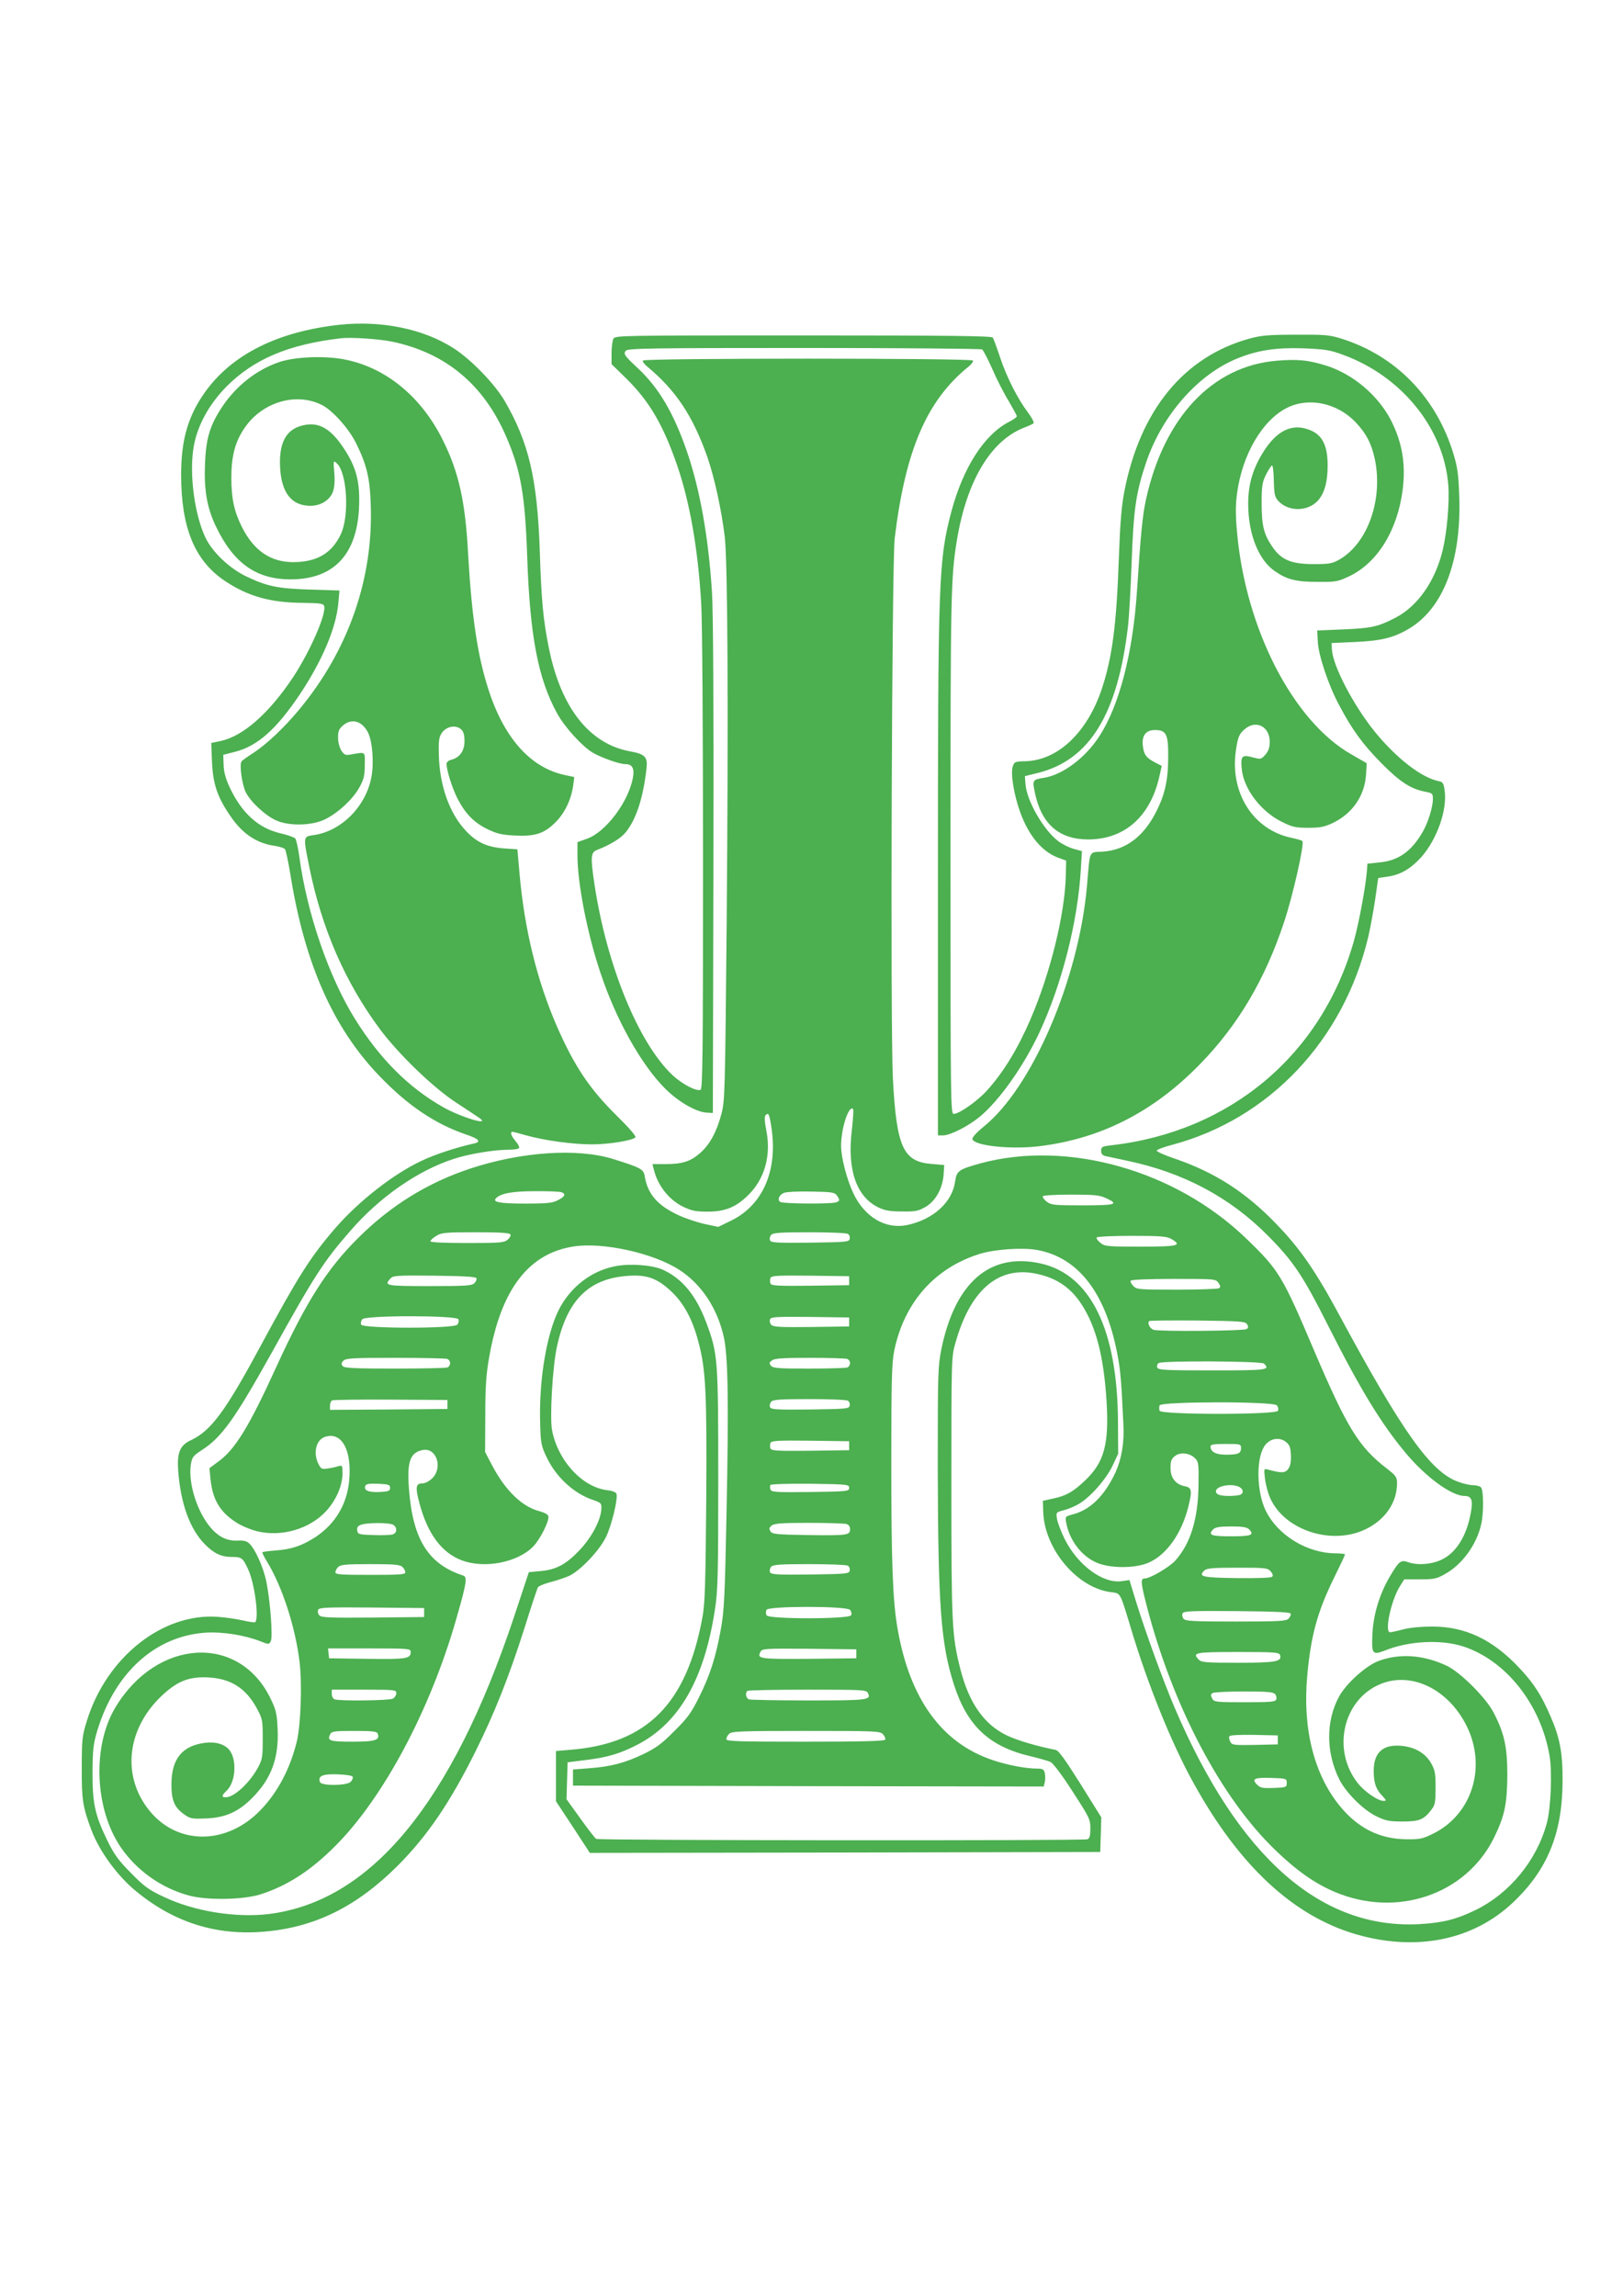
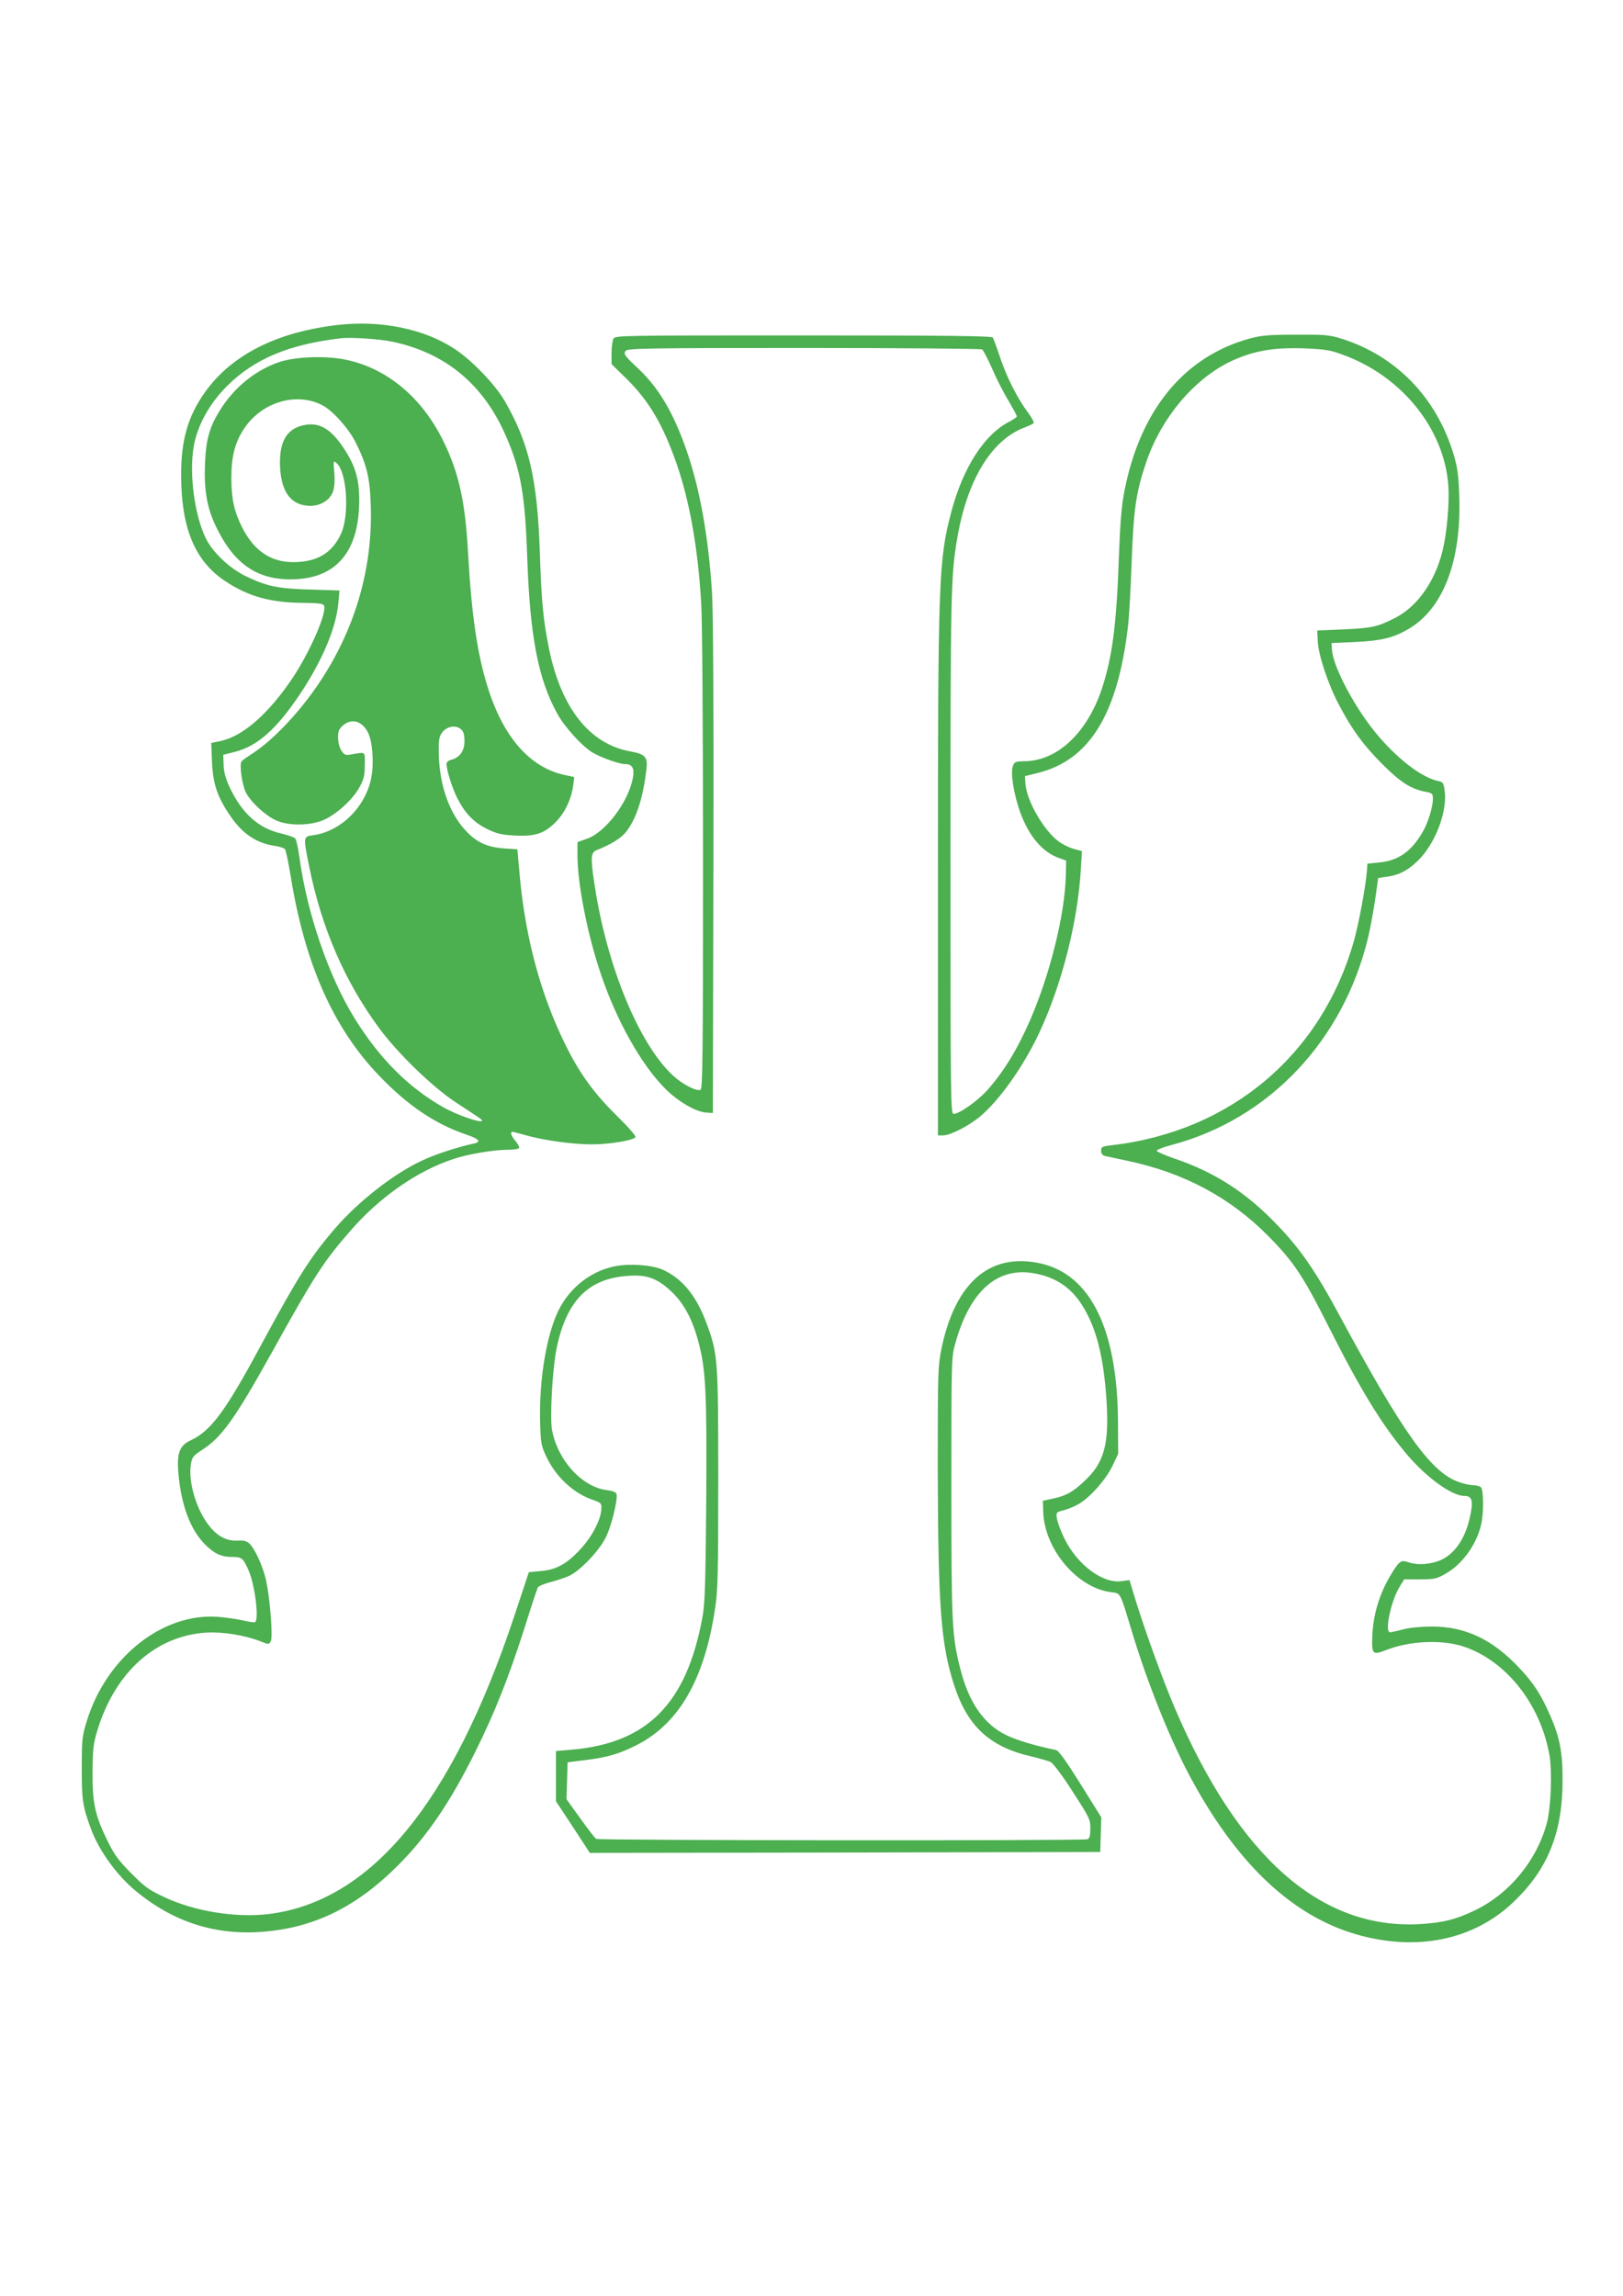
<svg xmlns="http://www.w3.org/2000/svg" version="1.0" width="905pt" height="1280pt" viewBox="0 0 905 1280" preserveAspectRatio="xMidYMid meet">
  <g transform="translate(0,1280) scale(0.1,-0.1)" fill="#4caf50" stroke="none">
    <path d="M1890 10989 c-343 -38 -597 -166 -746 -374 -96 -135 -134 -266 -134 -463 0 -294 76 -478 243 -590 130 -87 255 -122 438 -123 89 -1 112 -4 116 -16 16 -41 -78 -255 -173 -399 -134 -201 -278 -328 -403 -355 l-53 -11 4 -107 c6 -123 30 -195 103 -301 67 -99 147 -152 249 -166 25 -4 50 -12 55 -18 5 -6 19 -72 31 -146 79 -492 238 -851 495 -1118 158 -165 311 -268 484 -327 72 -24 87 -41 44 -50 -95 -21 -218 -61 -289 -95 -160 -74 -357 -229 -487 -380 -137 -159 -204 -265 -412 -650 -198 -368 -278 -476 -390 -529 -63 -29 -79 -70 -71 -176 14 -179 65 -320 148 -404 51 -52 92 -71 150 -71 56 0 62 -5 92 -70 37 -80 62 -279 38 -294 -4 -2 -34 2 -67 10 -33 7 -96 17 -140 20 -309 23 -622 -226 -731 -581 -26 -83 -28 -104 -28 -260 -1 -177 5 -218 53 -346 45 -120 146 -258 250 -343 213 -175 448 -248 715 -225 282 24 514 139 742 366 165 165 292 351 434 636 107 215 186 413 275 692 36 116 70 217 74 225 4 7 36 21 72 30 35 9 82 25 104 35 62 30 167 140 204 216 32 66 68 215 58 242 -3 8 -24 16 -50 19 -140 16 -277 165 -309 336 -13 72 3 351 27 462 56 261 177 382 396 397 104 8 162 -13 238 -83 72 -66 122 -157 155 -284 42 -154 48 -286 44 -890 -4 -459 -7 -571 -21 -645 -88 -483 -308 -705 -734 -740 l-83 -7 0 -140 0 -140 95 -144 94 -144 1423 2 1423 3 3 96 3 97 -116 186 c-84 134 -122 187 -138 190 -110 22 -214 53 -273 81 -127 61 -211 181 -259 370 -47 185 -50 243 -50 1015 0 724 0 725 23 805 81 287 232 421 434 387 120 -21 205 -75 269 -174 81 -125 123 -289 139 -536 15 -243 -12 -345 -122 -448 -65 -62 -105 -84 -178 -99 l-55 -12 2 -59 c5 -207 187 -425 375 -450 58 -8 51 6 114 -202 93 -311 228 -645 349 -862 254 -461 556 -742 907 -844 336 -97 652 -33 874 177 193 182 276 386 277 677 1 157 -15 242 -67 361 -51 118 -92 183 -174 270 -149 159 -301 231 -487 231 -60 0 -124 -6 -161 -16 -34 -9 -67 -16 -73 -16 -32 0 5 175 54 255 l25 40 87 0 c79 0 94 3 141 30 94 51 176 164 201 276 15 62 14 192 -1 207 -7 7 -27 12 -45 12 -18 0 -56 9 -85 20 -151 56 -308 276 -658 925 -135 251 -222 376 -353 511 -170 177 -343 288 -565 364 -57 19 -103 40 -102 45 1 6 39 20 84 32 543 144 958 583 1095 1158 12 50 29 144 39 210 l17 120 54 8 c70 10 126 43 185 107 89 100 148 267 131 376 -5 37 -10 45 -33 49 -97 20 -237 129 -358 278 -119 148 -231 364 -237 454 l-2 38 135 6 c143 7 210 23 295 73 192 113 294 377 282 736 -4 119 -9 161 -31 235 -95 318 -321 551 -626 647 -68 21 -93 23 -255 22 -153 0 -192 -4 -259 -22 -364 -101 -608 -398 -696 -849 -16 -80 -24 -176 -31 -368 -13 -379 -37 -559 -95 -735 -82 -245 -246 -400 -428 -404 -56 -1 -60 -3 -69 -30 -13 -38 7 -160 43 -258 47 -127 119 -214 206 -248 l49 -18 -2 -84 c-5 -215 -87 -546 -198 -803 -71 -164 -150 -293 -241 -394 -53 -59 -155 -131 -186 -131 -17 0 -18 47 -18 1449 0 1453 2 1544 36 1751 55 330 189 554 375 626 24 9 48 20 52 24 5 4 -9 31 -30 59 -58 77 -118 194 -156 307 -18 55 -37 105 -41 112 -5 9 -243 12 -1056 12 -1027 0 -1050 0 -1060 -19 -5 -11 -10 -47 -10 -80 l0 -61 84 -82 c127 -126 203 -256 280 -477 72 -208 118 -469 136 -775 6 -106 10 -689 10 -1442 0 -1086 -2 -1265 -14 -1270 -24 -9 -102 32 -155 81 -190 178 -368 612 -436 1064 -23 152 -21 179 13 192 77 30 135 66 162 100 58 73 96 189 115 355 7 64 -8 80 -91 95 -227 41 -386 243 -453 574 -32 158 -42 262 -51 540 -14 407 -61 607 -196 840 -55 94 -187 231 -284 293 -168 109 -406 157 -640 131z m298 -94 c298 -63 509 -239 634 -528 82 -189 106 -325 118 -677 15 -437 61 -676 167 -868 41 -75 140 -184 198 -218 50 -29 149 -64 181 -64 40 0 53 -23 43 -77 -25 -134 -152 -303 -256 -339 l-53 -19 0 -74 c0 -155 54 -433 127 -651 87 -264 230 -519 365 -652 73 -72 172 -129 230 -131 l33 -2 3 1370 c2 902 -1 1426 -8 1535 -20 309 -67 573 -141 787 -73 211 -155 350 -271 459 -77 72 -83 81 -68 99 11 13 147 15 994 15 539 0 986 -4 992 -8 7 -4 32 -53 57 -109 24 -56 65 -136 91 -178 25 -43 46 -81 46 -86 0 -5 -19 -18 -42 -30 -139 -71 -257 -254 -323 -501 -71 -268 -75 -374 -75 -2035 l0 -1443 28 0 c40 0 139 50 204 103 109 90 243 278 333 469 126 270 215 619 232 913 l6 100 -44 12 c-24 6 -63 25 -86 42 -82 60 -179 227 -185 322 l-3 42 73 18 c288 72 445 328 502 819 6 52 15 210 20 350 11 304 24 393 82 565 90 263 290 490 511 578 112 45 213 60 366 55 118 -5 147 -9 217 -35 330 -119 567 -413 590 -730 7 -98 -8 -264 -32 -363 -42 -171 -139 -309 -261 -373 -99 -51 -132 -59 -293 -66 l-145 -6 3 -60 c3 -76 59 -244 118 -354 75 -142 134 -222 239 -328 104 -105 164 -143 248 -158 34 -7 37 -10 37 -39 0 -45 -27 -133 -57 -184 -62 -108 -135 -160 -240 -170 l-68 -7 -3 -40 c-6 -82 -44 -289 -72 -389 -179 -635 -687 -1064 -1352 -1141 -53 -6 -58 -9 -58 -31 0 -16 7 -25 23 -29 12 -3 67 -14 121 -26 315 -66 574 -204 786 -418 142 -143 195 -222 338 -506 177 -351 296 -546 434 -710 110 -131 253 -235 324 -235 40 0 49 -24 35 -95 -23 -129 -82 -223 -164 -261 -57 -26 -132 -32 -186 -13 -40 14 -50 6 -101 -80 -57 -97 -91 -208 -97 -316 -6 -117 -1 -124 69 -97 133 54 313 63 437 23 238 -78 431 -321 481 -607 16 -90 8 -296 -15 -379 -57 -209 -208 -392 -400 -485 -106 -51 -178 -69 -306 -77 -553 -32 -1012 372 -1368 1204 -66 155 -162 419 -217 596 l-36 118 -42 -6 c-105 -16 -247 89 -320 236 -20 41 -39 91 -42 111 -6 36 -6 37 37 48 24 6 62 22 84 35 64 37 152 137 188 212 l32 68 -1 180 c-3 513 -153 819 -431 881 -283 63 -477 -105 -554 -478 -19 -98 -20 -132 -20 -663 2 -769 17 -978 90 -1206 74 -231 197 -346 426 -400 50 -12 101 -26 114 -33 13 -6 66 -76 122 -164 94 -145 99 -155 99 -206 0 -40 -4 -55 -16 -60 -23 -9 -2727 -7 -2740 2 -6 4 -46 55 -88 114 l-77 107 3 103 3 103 96 12 c126 15 196 36 293 86 234 121 374 366 433 757 16 100 18 195 18 725 0 677 -2 697 -68 875 -57 150 -134 243 -243 292 -60 26 -185 35 -267 18 -144 -29 -268 -134 -326 -275 -61 -146 -96 -383 -89 -603 3 -107 6 -123 35 -184 52 -111 151 -203 256 -239 51 -18 52 -19 50 -55 -4 -62 -57 -160 -124 -229 -73 -77 -130 -107 -216 -114 l-64 -6 -83 -250 c-347 -1040 -799 -1586 -1368 -1656 -184 -22 -416 15 -585 96 -84 39 -108 57 -183 133 -71 72 -94 104 -132 182 -68 140 -83 207 -82 380 1 128 4 156 27 233 99 325 326 528 608 545 93 5 213 -14 300 -48 48 -19 49 -19 59 0 12 23 -3 227 -25 333 -16 79 -63 183 -95 212 -15 14 -33 18 -65 16 -57 -3 -106 20 -151 73 -75 88 -125 247 -110 350 7 42 12 49 59 80 112 71 185 173 389 539 242 436 291 512 440 683 163 189 377 338 578 403 80 27 226 51 302 51 31 0 59 4 62 9 4 5 -5 23 -19 39 -25 29 -32 52 -17 52 4 0 38 -9 77 -20 100 -28 258 -50 366 -50 94 0 224 21 242 39 6 6 -35 53 -106 123 -149 147 -235 275 -332 497 -111 255 -181 542 -208 851 l-12 135 -75 5 c-94 7 -153 34 -213 99 -91 97 -146 252 -150 423 -2 84 1 100 19 125 26 34 76 43 105 17 14 -12 19 -31 19 -66 0 -55 -27 -92 -74 -104 -15 -3 -26 -13 -26 -23 0 -35 31 -133 60 -191 43 -84 91 -135 167 -172 53 -26 80 -32 149 -36 117 -6 165 9 230 72 54 54 89 127 101 211 l5 43 -52 11 c-193 41 -341 208 -428 482 -60 188 -92 405 -112 754 -15 287 -52 453 -140 630 -120 243 -318 406 -549 451 -113 22 -281 15 -368 -16 -124 -43 -235 -131 -312 -245 -71 -107 -92 -176 -98 -321 -6 -145 11 -245 61 -349 98 -205 225 -295 416 -295 253 0 384 152 383 445 0 116 -23 191 -87 287 -72 109 -138 147 -225 127 -96 -21 -137 -98 -129 -238 8 -140 65 -211 169 -211 58 0 109 32 126 80 8 23 11 60 7 105 -6 69 -5 69 14 52 57 -52 71 -287 24 -392 -50 -109 -134 -159 -269 -159 -125 1 -217 64 -283 194 -44 87 -60 160 -60 276 0 122 21 202 75 280 99 144 289 199 432 125 57 -29 146 -128 186 -207 60 -120 79 -194 84 -340 17 -417 -124 -821 -402 -1154 -84 -100 -177 -188 -250 -236 -33 -21 -64 -43 -68 -49 -13 -17 2 -126 23 -171 26 -53 107 -129 168 -157 71 -33 198 -31 272 4 72 34 159 114 195 181 24 44 29 65 29 123 1 78 7 73 -76 59 -32 -6 -38 -3 -55 22 -10 17 -18 46 -18 72 0 36 5 48 28 68 48 41 106 25 139 -40 25 -49 34 -169 19 -248 -30 -164 -169 -303 -323 -324 -58 -8 -58 -7 -23 -179 69 -342 200 -642 393 -902 106 -142 298 -327 427 -411 61 -40 119 -78 130 -86 61 -45 -106 6 -205 62 -193 110 -352 269 -491 492 -146 235 -268 591 -310 905 -7 50 -17 95 -23 101 -6 6 -42 19 -81 28 -125 29 -217 113 -285 258 -21 46 -32 83 -33 123 l-2 57 67 17 c124 32 229 125 360 320 126 189 203 372 215 512 l6 67 -164 5 c-183 6 -240 18 -359 75 -92 45 -185 134 -223 212 -62 128 -93 359 -67 509 20 117 85 237 184 337 152 152 345 234 636 268 58 7 217 -4 288 -19z" />
-     <path d="M3585 10790 c-3 -5 7 -20 22 -32 163 -135 257 -278 338 -508 38 -111 77 -286 96 -440 17 -137 21 -992 11 -2155 -9 -964 -10 -992 -30 -1068 -27 -100 -65 -169 -119 -216 -52 -46 -99 -61 -193 -61 l-72 0 7 -27 c21 -91 84 -171 163 -210 48 -23 70 -28 137 -28 98 0 158 24 227 92 91 89 128 219 102 355 -11 56 -12 84 -5 91 16 16 21 6 31 -59 40 -243 -43 -441 -223 -529 l-72 -35 -75 16 c-41 9 -107 31 -146 49 -117 54 -172 117 -189 217 -6 40 -21 48 -178 97 -199 61 -511 40 -795 -54 -236 -78 -442 -205 -623 -385 -176 -174 -291 -356 -458 -720 -153 -336 -231 -463 -327 -531 l-46 -34 6 -64 c12 -110 51 -178 139 -236 29 -20 82 -42 121 -52 137 -33 294 13 386 114 55 61 90 141 90 210 0 42 -1 45 -23 39 -12 -4 -38 -10 -59 -13 -33 -5 -38 -3 -52 25 -31 60 -14 134 35 151 94 32 152 -72 136 -244 -12 -131 -77 -240 -186 -313 -75 -49 -135 -70 -225 -76 -38 -3 -70 -7 -73 -10 -2 -2 10 -27 27 -54 84 -138 158 -365 181 -562 14 -126 6 -348 -16 -439 -37 -151 -106 -283 -202 -382 -180 -188 -442 -198 -602 -24 -175 192 -153 470 53 663 87 81 151 106 261 100 122 -7 206 -60 266 -170 33 -61 34 -67 34 -173 0 -101 -2 -114 -27 -160 -47 -86 -133 -165 -179 -165 -25 0 -24 10 6 38 48 46 57 166 17 222 -26 35 -77 51 -137 44 -128 -16 -188 -88 -189 -229 -1 -92 17 -134 75 -173 31 -22 43 -23 120 -20 106 5 177 36 254 113 108 108 151 224 143 387 -4 88 -9 106 -42 174 -177 356 -632 328 -862 -54 -130 -215 -117 -565 29 -780 89 -130 225 -227 378 -269 100 -28 301 -25 399 5 149 47 282 132 421 272 268 269 527 755 672 1260 59 205 64 238 40 246 -193 63 -280 199 -302 476 -13 158 5 210 76 224 76 15 114 -96 54 -157 -18 -17 -40 -29 -56 -29 -37 0 -40 -22 -16 -111 45 -170 124 -276 236 -318 127 -48 311 -12 398 77 39 40 90 142 85 168 -2 11 -21 21 -50 29 -95 24 -188 113 -261 250 l-42 80 1 205 c0 162 5 230 22 325 66 377 219 577 471 616 164 25 444 -37 588 -130 123 -79 212 -213 248 -371 25 -105 29 -364 16 -995 -9 -453 -13 -535 -31 -635 -28 -157 -61 -260 -122 -382 -43 -87 -65 -117 -138 -189 -69 -70 -102 -94 -170 -127 -104 -50 -183 -71 -303 -80 l-92 -7 0 -45 0 -45 1312 -3 1313 -2 6 25 c3 14 3 36 0 50 -5 21 -12 25 -44 25 -61 0 -162 19 -243 46 -286 94 -466 341 -534 734 -27 153 -35 367 -35 928 0 456 3 555 16 620 55 270 226 464 479 542 86 26 239 36 320 21 235 -44 388 -250 450 -605 14 -81 18 -133 29 -365 6 -104 -10 -195 -44 -270 -61 -130 -139 -207 -235 -233 -45 -12 -46 -13 -40 -46 18 -98 84 -186 168 -223 75 -34 219 -34 294 0 98 44 180 159 218 306 24 94 21 112 -18 119 -52 10 -80 47 -80 102 0 38 5 51 24 66 29 24 83 18 113 -12 19 -19 21 -32 19 -148 -2 -191 -45 -328 -129 -422 -33 -37 -141 -100 -170 -100 -25 0 -24 -20 10 -152 146 -562 415 -1072 718 -1363 118 -114 218 -184 327 -231 347 -149 735 -18 892 301 59 121 73 187 74 350 0 156 -17 234 -78 350 -43 82 -184 222 -259 258 -129 61 -263 71 -381 27 -71 -27 -180 -125 -220 -198 -74 -136 -74 -311 1 -462 37 -74 133 -170 207 -206 52 -25 71 -29 147 -29 94 0 119 11 162 69 18 23 21 42 21 119 0 80 -3 98 -25 137 -30 53 -84 87 -157 96 -108 13 -163 -33 -163 -138 0 -68 12 -103 48 -140 24 -26 24 -28 6 -28 -30 0 -106 52 -142 98 -146 183 -85 462 120 551 174 76 384 -24 487 -233 112 -228 29 -492 -188 -599 -59 -29 -74 -32 -151 -31 -147 2 -266 61 -367 183 -145 176 -210 431 -184 724 20 226 56 360 151 553 33 67 60 124 60 128 0 3 -24 6 -52 6 -162 1 -326 103 -392 242 -48 103 -52 276 -9 350 26 46 82 60 121 31 22 -17 28 -29 30 -72 2 -37 -2 -61 -13 -78 -17 -26 -38 -27 -114 -6 -24 6 -24 6 -17 -53 4 -32 17 -81 30 -109 82 -178 344 -262 532 -170 109 53 174 149 174 256 0 34 -6 42 -57 82 -156 120 -221 226 -403 652 -181 426 -197 453 -384 633 -393 378 -992 547 -1476 417 -123 -34 -136 -42 -144 -101 -16 -117 -122 -213 -269 -244 -119 -24 -235 44 -298 176 -37 78 -69 201 -69 266 0 98 43 229 67 205 3 -4 0 -56 -7 -117 -27 -221 25 -371 147 -431 38 -18 65 -23 133 -23 75 -1 90 2 132 26 56 33 95 105 100 183 l3 50 -70 6 c-159 12 -196 94 -216 474 -15 288 -6 2882 10 3015 60 492 179 769 414 958 15 12 25 27 22 32 -8 14 -1832 14 -1840 0z m-457 -4636 c30 -9 24 -25 -19 -46 -28 -15 -61 -18 -179 -18 -144 0 -186 8 -164 30 27 27 92 39 214 39 69 1 135 -2 148 -5z m1538 -18 c19 -27 18 -33 -8 -40 -36 -9 -291 -7 -307 3 -18 12 -7 39 21 51 13 5 81 9 151 7 114 -2 130 -4 143 -21z m1502 -16 c74 -34 54 -40 -132 -40 -160 0 -175 2 -200 21 -14 11 -24 25 -21 30 4 5 75 9 158 9 128 0 159 -3 195 -20z m-3322 -202 c4 -6 -3 -19 -16 -30 -20 -16 -43 -18 -226 -18 -131 0 -204 4 -204 10 0 6 15 19 33 30 29 18 50 20 219 20 131 0 189 -3 194 -12z m1882 3 c8 -5 12 -17 10 -27 -3 -18 -17 -19 -221 -22 -188 -2 -218 0 -223 13 -4 8 -1 22 6 30 10 12 48 15 214 15 110 0 207 -4 214 -9z m1803 -28 c63 -37 41 -43 -170 -43 -186 0 -200 1 -225 21 -14 11 -24 25 -21 30 4 5 91 9 197 9 161 0 194 -3 219 -17z m-3874 -219 c2 -7 -3 -19 -12 -28 -14 -14 -48 -16 -251 -16 -244 0 -254 2 -217 42 15 17 34 18 246 16 161 -2 231 -6 234 -14z m2078 -14 l0 -25 -216 -3 c-186 -2 -218 0 -223 13 -3 8 -3 22 0 30 5 13 37 15 223 13 l216 -3 0 -25z m2059 -12 c12 -17 13 -24 3 -30 -6 -4 -112 -8 -234 -8 -211 0 -224 1 -243 20 -12 12 -18 25 -15 30 4 6 101 10 240 10 230 0 234 0 249 -22z m-4238 -203 c4 -8 1 -22 -6 -30 -19 -23 -528 -22 -536 0 -4 8 -1 22 6 30 19 23 528 22 536 0z m2179 -15 l0 -25 -211 -3 c-178 -2 -213 0 -224 13 -7 8 -10 22 -6 30 5 13 35 15 223 13 l218 -3 0 -25z m2219 -13 c8 -14 8 -20 -4 -27 -16 -10 -480 -14 -517 -4 -20 6 -37 37 -25 49 3 3 125 4 270 3 241 -3 266 -5 276 -21z m-4460 -193 c9 -3 16 -14 16 -24 0 -10 -7 -21 -16 -24 -9 -3 -141 -6 -294 -6 -225 0 -280 3 -289 14 -9 11 -8 18 4 30 14 14 52 16 290 16 150 0 280 -3 289 -6z m2230 0 c9 -3 16 -14 16 -24 0 -10 -7 -21 -16 -24 -9 -3 -105 -6 -214 -6 -169 0 -199 2 -211 16 -11 14 -10 18 6 30 14 11 63 14 211 14 106 0 199 -3 208 -6z m2324 -26 c36 -36 20 -38 -288 -38 -266 0 -301 2 -307 16 -3 9 0 20 8 25 23 14 573 11 587 -3z m-4553 -228 l0 -25 -327 -3 -328 -2 0 24 c0 13 6 27 13 29 6 3 154 5 327 4 l315 -2 0 -25z m2233 21 c8 -5 12 -17 10 -27 -3 -18 -17 -19 -221 -22 -188 -2 -218 0 -223 13 -4 8 -1 22 6 30 10 12 48 15 214 15 110 0 207 -4 214 -9z m2392 -26 c7 -8 10 -22 6 -30 -8 -23 -651 -23 -660 0 -3 8 -3 22 0 30 9 22 635 23 654 0z m-2385 -225 l0 -25 -216 -3 c-186 -2 -218 0 -223 13 -3 8 -3 22 0 30 5 13 37 15 223 13 l216 -3 0 -25z m2185 -14 c0 -29 -16 -36 -85 -36 -55 0 -85 16 -85 46 0 11 18 14 85 14 83 0 85 -1 85 -24z m-4745 -221 c0 -17 -8 -20 -58 -23 -61 -3 -90 9 -80 34 4 11 21 14 72 12 58 -3 66 -5 66 -23z m2560 0 c0 -19 -8 -20 -216 -23 -192 -2 -217 -1 -223 14 -3 9 -3 20 0 25 3 5 96 8 222 7 209 -3 217 -4 217 -23z m2176 5 c23 -13 25 -36 3 -44 -9 -3 -35 -6 -59 -6 -52 0 -75 8 -75 26 0 30 88 46 131 24z m-4720 -210 c26 -15 24 -48 -3 -55 -13 -3 -61 -5 -108 -3 -80 3 -85 4 -88 26 -2 16 3 25 20 31 32 13 155 13 179 1z m2527 4 c15 -4 22 -14 22 -30 0 -33 -16 -35 -239 -32 -174 3 -195 5 -205 21 -9 15 -7 21 8 33 16 11 59 14 205 14 102 0 196 -3 209 -6z m2247 -30 c31 -32 12 -39 -100 -39 -112 0 -131 7 -100 39 13 12 36 16 100 16 64 0 87 -4 100 -16z m-4721 -210 c9 -8 16 -22 16 -30 0 -12 -33 -14 -195 -14 -162 0 -195 2 -195 14 0 8 7 22 16 30 13 13 44 16 179 16 135 0 166 -3 179 -16z m2484 7 c8 -5 12 -17 10 -27 -3 -18 -17 -19 -221 -22 -188 -2 -218 0 -223 13 -4 8 -1 22 6 30 10 12 48 15 214 15 110 0 207 -4 214 -9z m2357 -31 c12 -14 15 -24 9 -30 -7 -7 -83 -9 -199 -8 -194 3 -214 8 -180 42 14 13 43 16 184 16 156 0 169 -1 186 -20z m-4720 -230 l0 -25 -286 -3 c-245 -2 -288 0 -299 13 -7 8 -10 22 -6 30 5 13 43 15 298 13 l293 -3 0 -25z m2375 15 c7 -8 10 -22 6 -30 -8 -22 -464 -23 -472 0 -4 8 -4 22 0 30 8 22 447 22 466 0z m2457 -21 c2 -7 -3 -19 -12 -28 -14 -14 -52 -16 -294 -16 -234 0 -281 2 -291 15 -7 8 -10 22 -6 30 5 13 44 15 302 13 211 -2 298 -6 301 -14z m-4907 -213 c0 -38 -19 -42 -241 -39 l-214 3 -3 28 -3 27 230 0 c219 0 231 -1 231 -19z m2485 -11 l0 -25 -264 -3 c-277 -2 -292 0 -270 40 9 17 27 18 272 16 l262 -3 0 -25z m2362 -6 c14 -37 -21 -44 -233 -44 -171 0 -205 2 -218 16 -41 41 -25 44 221 44 198 0 224 -2 230 -16z m-4927 -214 c0 -10 -9 -24 -19 -30 -21 -11 -298 -14 -325 -4 -9 3 -16 17 -16 30 l0 24 180 0 c172 0 180 -1 180 -20z m2629 2 c21 -40 1 -42 -330 -42 -175 0 -324 3 -333 6 -16 6 -22 35 -9 47 3 4 154 7 334 7 309 0 329 -1 338 -18z m2271 -7 c7 -8 10 -22 6 -30 -4 -13 -33 -15 -175 -15 -163 0 -171 1 -182 21 -9 17 -8 23 2 30 8 5 87 9 175 9 131 0 164 -3 174 -15z m-5004 -220 c14 -36 -13 -45 -141 -45 -128 0 -143 5 -123 43 8 15 25 17 134 17 102 0 126 -3 130 -15z m2818 -4 c10 -11 15 -25 11 -30 -4 -8 -146 -11 -446 -11 -374 0 -439 2 -439 14 0 8 7 22 16 30 13 14 66 16 428 16 396 0 414 -1 430 -19z m2201 -31 l0 -25 -127 -3 c-119 -2 -128 -1 -138 18 -6 11 -8 25 -5 30 4 7 57 9 138 8 l132 -3 0 -25z m-5158 -206 c2 -7 -3 -19 -12 -28 -23 -22 -163 -23 -171 -1 -13 34 15 46 99 43 49 -2 82 -7 84 -14z m5208 -34 c0 -24 -3 -25 -72 -28 -62 -2 -75 0 -93 18 -33 33 -16 41 78 38 85 -3 87 -3 87 -28z" />
-     <path d="M7120 10789 c-359 -29 -629 -315 -730 -774 -19 -88 -29 -185 -50 -509 -23 -348 -99 -641 -211 -812 -77 -119 -203 -213 -306 -230 -65 -10 -67 -13 -53 -80 36 -178 135 -264 299 -264 201 1 344 126 395 348 l14 62 -37 19 c-49 26 -62 42 -68 90 -8 59 16 91 66 91 65 0 76 -22 75 -154 -1 -131 -19 -210 -72 -311 -70 -133 -167 -204 -293 -213 -80 -5 -70 15 -88 -192 -46 -520 -306 -1125 -577 -1342 -38 -31 -63 -59 -62 -68 7 -37 208 -59 367 -41 346 41 641 190 902 458 213 218 364 474 470 795 50 151 114 437 101 449 -4 4 -31 12 -60 18 -213 44 -344 249 -311 484 11 79 19 98 55 126 61 48 134 8 134 -73 0 -33 -6 -52 -24 -73 -24 -27 -25 -27 -72 -15 -59 16 -67 7 -60 -64 10 -111 106 -238 224 -296 58 -29 76 -33 147 -33 66 0 90 5 135 26 110 52 179 151 187 269 l4 65 -87 50 c-324 185 -588 699 -636 1236 -9 99 -9 151 0 219 29 217 142 409 280 477 121 60 279 26 381 -81 60 -64 88 -118 107 -205 47 -223 -38 -467 -195 -559 -42 -24 -55 -27 -146 -27 -126 0 -182 24 -232 99 -46 68 -58 116 -58 241 0 97 3 116 25 160 14 28 29 50 33 50 5 0 9 -39 10 -87 2 -76 5 -89 26 -112 55 -58 157 -59 215 -2 40 41 59 105 59 200 0 124 -35 183 -125 207 -90 24 -171 -24 -243 -146 -52 -88 -75 -171 -75 -274 0 -167 57 -312 148 -375 68 -47 118 -60 237 -60 104 -1 114 1 178 31 157 75 268 253 298 479 19 147 -2 269 -67 395 -74 140 -216 258 -367 303 -96 29 -151 34 -267 25z" />
  </g>
</svg>